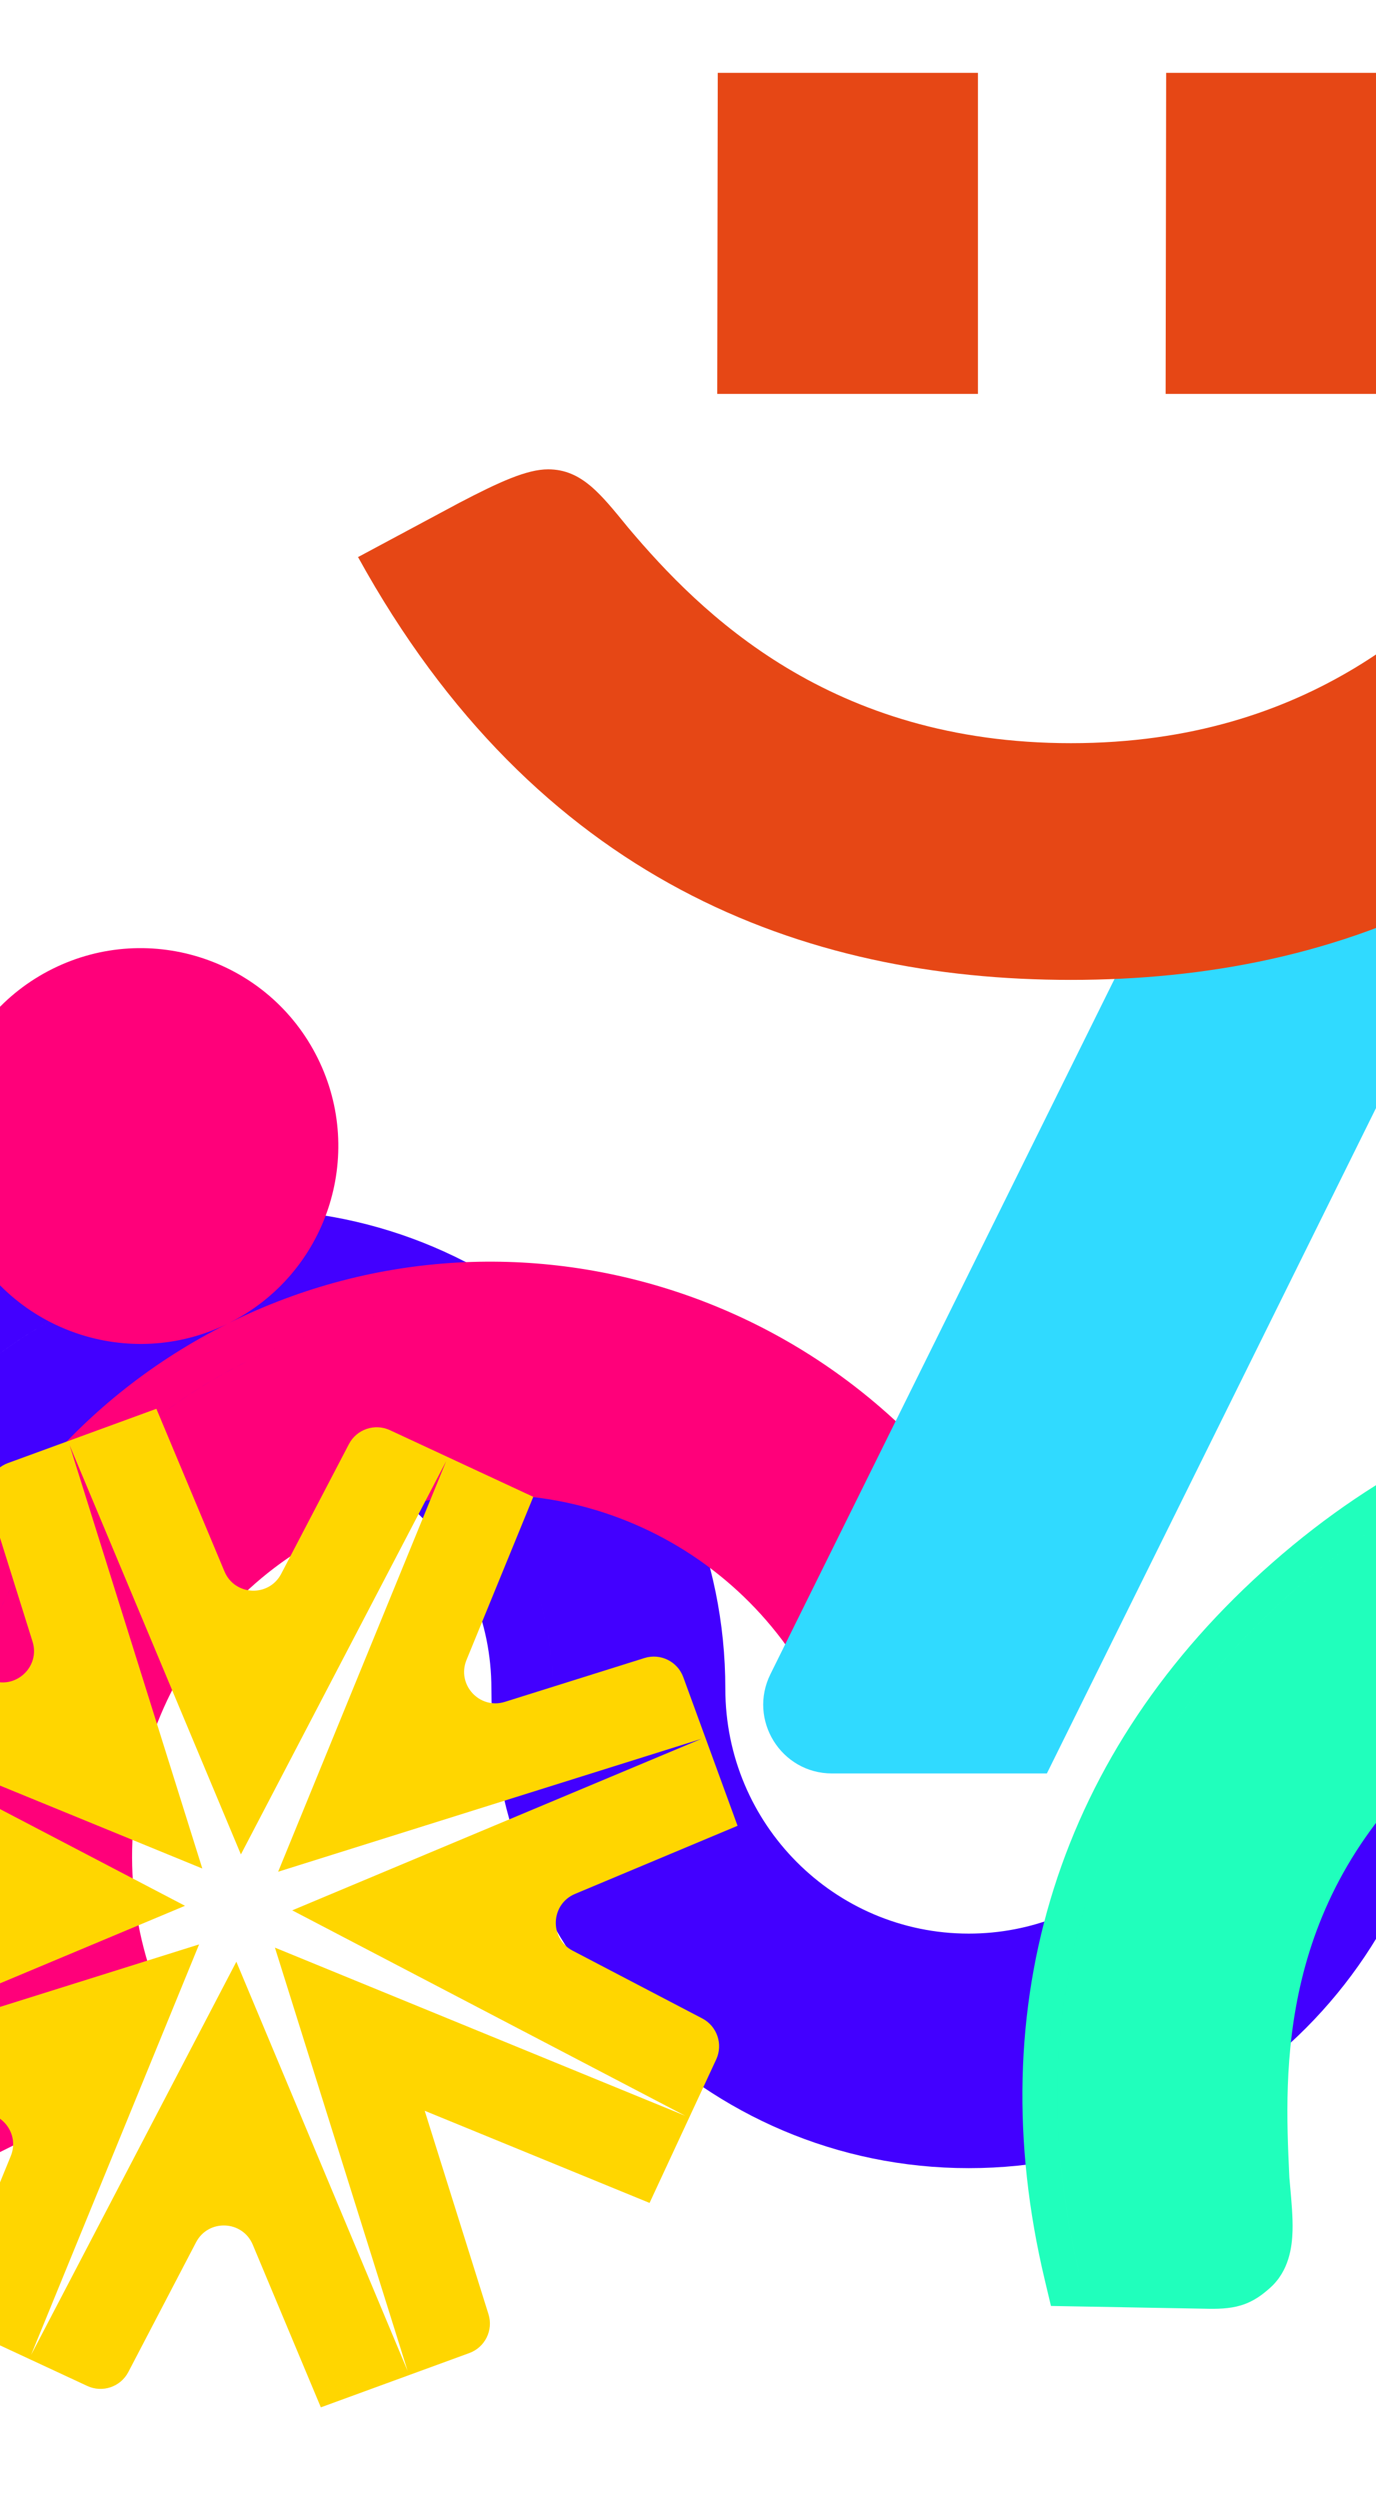
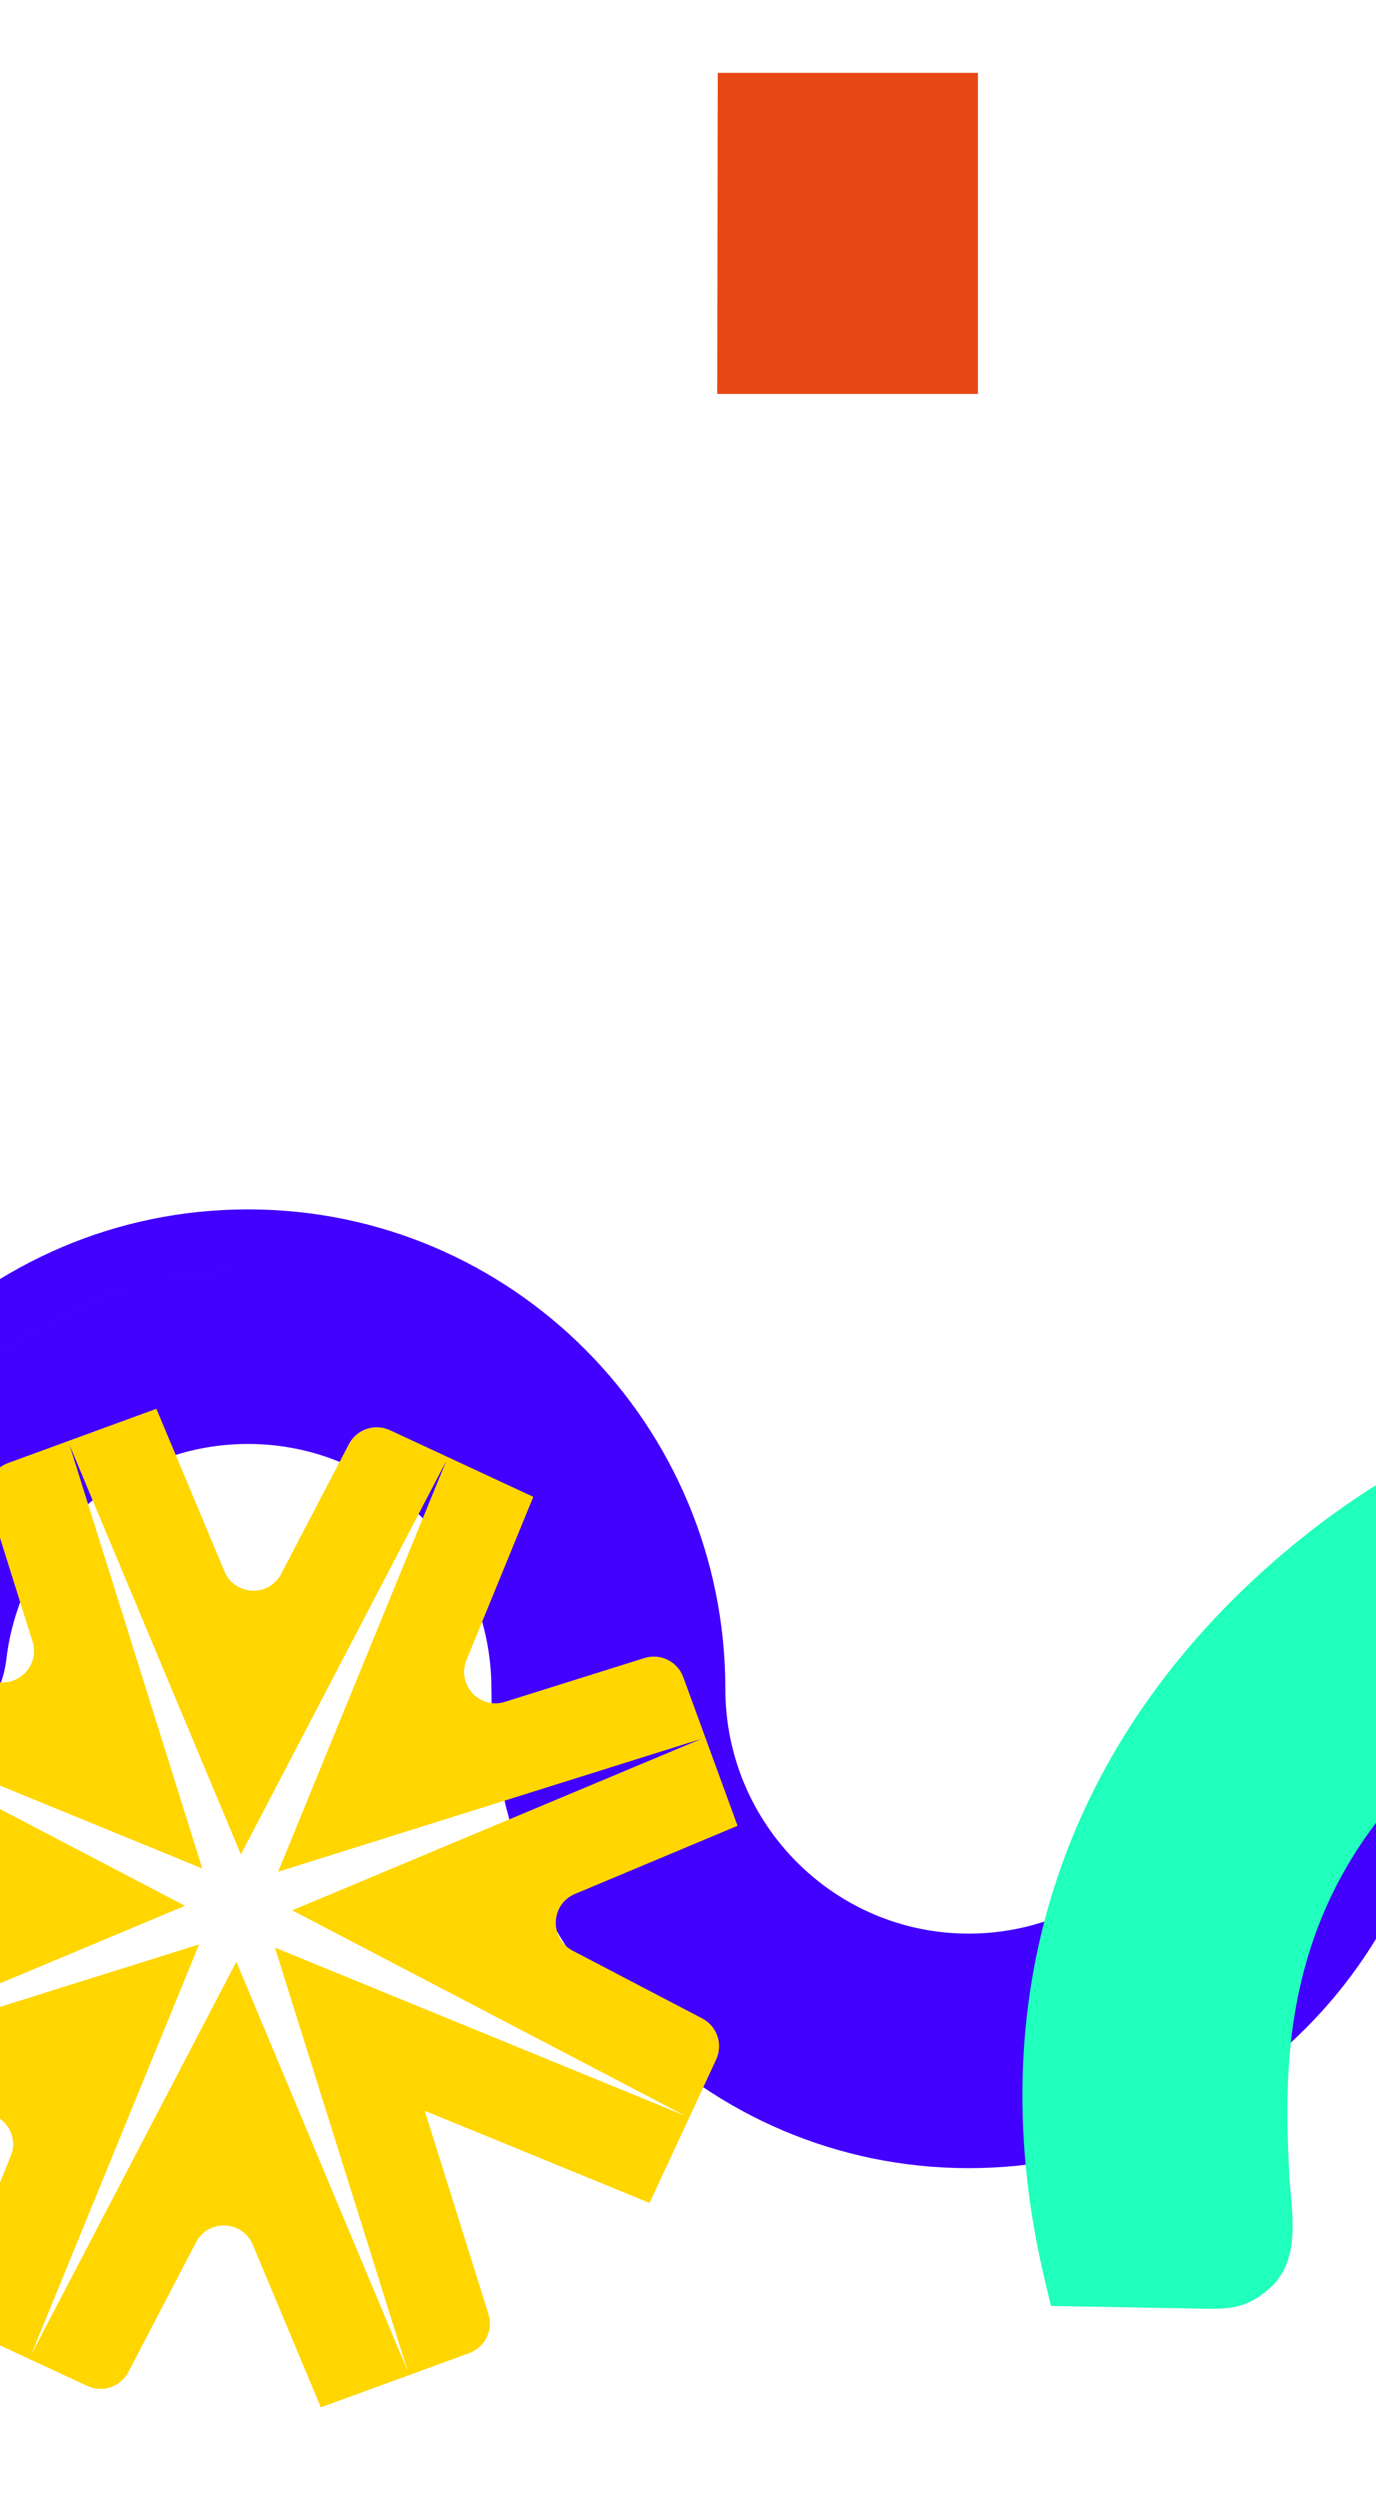
<svg xmlns="http://www.w3.org/2000/svg" width="1512px" height="2745px" viewBox="0 0 1512 2745" version="1.1">
  <title>Artboard</title>
  <desc>Created with Sketch.</desc>
  <g id="Artboard" stroke="none" stroke-width="1" fill="none" fill-rule="evenodd">
    <g id="sellavi-pantone" transform="translate(-287, 80)">
-       <path d="M1876,1774.4 L1876,1706.84 L1723.31,1706.84 C1664.06,1706.84 1622.77,1753.95 1617.37,1803.87 C1602.79,1938.68 1489.06,2043.25 1351.49,2043.25 C1204.035,2043.25 1084.026,1923.15 1084.026,1774.4 C1084.026,1483.94 849.456,1248 559.513,1248 C269.57,1248 35,1483.94 35,1774.4 L35,1841.96 L184.984,1841.96 C245.83,1841.96 287.967,1793.6 293.875,1742.78 C309.423,1609.01 422.678,1505.56 559.513,1505.56 C706.965,1505.56 826.975,1625.66 826.975,1774.4 C826.975,2064.86 1061.544,2300.8 1351.49,2300.8 C1641.43,2300.8 1876,2064.86 1876,1774.4 Z M102.56,1774.4 C102.56,1751.45 104.238,1728.89 107.478,1706.84 C140.012,1485.46 330.002,1315.56 559.513,1315.56 C685.697,1315.56 799.935,1366.92 882.627,1449.95 C799.935,1366.92 685.698,1315.56 559.515,1315.56 C307.147,1315.56 102.56,1520.99 102.56,1774.4 L102.56,1774.4 Z M1214.004,2081.27 C1255.953,2100.25 1302.493,2110.81 1351.49,2110.81 C1524.16,2110.81 1666.31,1979.65 1684.54,1811.13 C1686.72,1790.93 1702.99,1774.4 1723.31,1774.4 L1808.44,1774.4 C1808.44,1774.4 1808.44,1774.4 1808.44,1774.4 L1723.31,1774.4 C1702.99,1774.4 1686.72,1790.93 1684.53,1811.13 C1666.31,1979.65 1524.15,2110.81 1351.49,2110.81 C1302.492,2110.81 1255.952,2100.25 1214.004,2081.27 Z M972.893,2031.42 C923.429,1958.09 894.536,1869.64 894.536,1774.4 C894.536,1682.96 858.199,1600.03 799.234,1539.4 C858.198,1600.03 894.534,1682.96 894.534,1774.4 C894.534,1869.64 923.428,1958.09 972.893,2031.42 Z" id="Shape" fill="#4200FF" />
-       <path d="M539.282,1372.44 C645.876,1318.71 689.22,1188.91 636.068,1081.83 C582.713,974.35 452.328,930.469 344.845,983.82 C237.362,1037.18 193.483,1167.56 246.838,1275.05 C299.991,1382.12 429.589,1426.07 536.835,1373.66 C214.947,1534.27 85.372,1927.09 246.338,2251.35 L267.039,2293.05 L406.328,2223.91 C456.415,2199.05 472.582,2141.11 455.892,2094.75 C387.845,1905.73 469.823,1692.73 651.886,1602.35 C833.95,1511.98 1053.176,1575.46 1162.595,1743.94 C1189.432,1785.26 1245.352,1807.41 1295.439,1782.55 L1434.73,1713.41 L1414.03,1671.7 C1253.06,1347.44 861.831,1213.16 539.282,1372.44 Z M268.892,2188.17 C149.786,1895.2 273.255,1556.48 558.759,1414.75 C683.855,1352.65 820.268,1338.2 947.636,1364.44 C820.269,1338.2 683.859,1352.66 558.765,1414.75 C259.35,1563.39 138.145,1928.67 288.044,2230.65 L288.041,2230.65 C281.076,2216.62 274.696,2202.45 268.892,2188.17 Z M1201.648,1718.59 C1206.094,1725.43 1211.763,1731.21 1218.194,1735.69 C1211.76,1731.21 1206.089,1725.43 1201.642,1718.58 C1160.603,1655.39 1105.669,1605.39 1043.075,1570.72 C1105.671,1605.39 1160.607,1655.39 1201.648,1718.59 Z" id="Shape" fill="#FF007A" />
-       <path d="M1437.35,1867.39 L1201.253,1867.39 C1145.237,1867.39 1108.718,1808.55 1133.579,1758.35 L1555,907.487 C1567.74,881.762 1593.97,865.483 1622.67,865.483 L1933.26,865.483 L1437.35,1867.39 Z" id="Path" fill="#30DAFF" fill-rule="nonzero" />
+       <path d="M1876,1774.4 L1876,1706.84 L1723.31,1706.84 C1664.06,1706.84 1622.77,1753.95 1617.37,1803.87 C1602.79,1938.68 1489.06,2043.25 1351.49,2043.25 C1204.035,2043.25 1084.026,1923.15 1084.026,1774.4 C1084.026,1483.94 849.456,1248 559.513,1248 C269.57,1248 35,1483.94 35,1774.4 L35,1841.96 L184.984,1841.96 C245.83,1841.96 287.967,1793.6 293.875,1742.78 C309.423,1609.01 422.678,1505.56 559.513,1505.56 C706.965,1505.56 826.975,1625.66 826.975,1774.4 C826.975,2064.86 1061.544,2300.8 1351.49,2300.8 C1641.43,2300.8 1876,2064.86 1876,1774.4 Z M102.56,1774.4 C102.56,1751.45 104.238,1728.89 107.478,1706.84 C140.012,1485.46 330.002,1315.56 559.513,1315.56 C685.697,1315.56 799.935,1366.92 882.627,1449.95 C799.935,1366.92 685.698,1315.56 559.515,1315.56 C307.147,1315.56 102.56,1520.99 102.56,1774.4 L102.56,1774.4 Z M1214.004,2081.27 C1255.953,2100.25 1302.493,2110.81 1351.49,2110.81 C1524.16,2110.81 1666.31,1979.65 1684.54,1811.13 C1686.72,1790.93 1702.99,1774.4 1723.31,1774.4 L1808.44,1774.4 C1808.44,1774.4 1808.44,1774.4 1808.44,1774.4 L1723.31,1774.4 C1702.99,1774.4 1686.72,1790.93 1684.53,1811.13 C1666.31,1979.65 1524.15,2110.81 1351.49,2110.81 C1302.492,2110.81 1255.952,2100.25 1214.004,2081.27 Z M972.893,2031.42 C923.429,1958.09 894.536,1869.64 894.536,1774.4 C894.536,1682.96 858.199,1600.03 799.234,1539.4 C858.198,1600.03 894.534,1682.96 894.534,1774.4 C894.534,1869.64 923.428,1958.09 972.893,2031.42 " id="Shape" fill="#4200FF" />
      <path d="M2074.23,1867.39 L1838.42,1867.39 C1782.41,1867.39 1745.89,1808.56 1770.74,1758.37 L2191.89,907.502 C2204.62,881.768 2230.85,865.483 2259.57,865.483 L2572.66,865.483 L2074.23,1867.39 Z" id="Path" fill="#30DAFF" fill-rule="nonzero" />
-       <polygon id="Path" fill="#E64715" fill-rule="nonzero" points="1853.84 352.557 1567.84 352.557 1568.42 0 1853.84 0" />
      <polygon id="Path" fill="#E64715" fill-rule="nonzero" points="1361.6 352.557 1075.123 352.557 1075.697 0 1361.6 0" />
-       <path d="M791.662,472.155 L680,531.954 L680.574,531.954 C875.911,886.203 1168.557,996 1463.79,996 C1759.02,996 2051.81,885.635 2247,531.386 L2135.48,471.587 C2091.28,449.003 2061.14,434.799 2037.89,434.799 C2000.71,434.799 1979.76,462.355 1949.62,499.143 C1870.54,594.026 1728.16,736.066 1463.79,736.066 C1199.415,736.066 1057.182,594.026 977.526,499.711 C947.386,462.922 926.432,435.367 889.259,435.367 C866.008,435.367 835.724,449.145 791.662,472.155 Z" id="Path" fill="#E64715" fill-rule="nonzero" />
      <path d="M509.311,1971.78 L58.449,1787.12 L490.288,2012.71 L40.906,2200.94 L505.778,2055.1 L321.117,2505.96 L546.707,2074.12 L734.939,2523.5 L589.098,2058.63 L1039.959,2243.29 L608.121,2017.7 L1057.503,1829.47 L592.63,1975.31 L777.292,1524.45 L551.702,1956.29 L363.47,1506.91 L509.311,1971.78 Z M322.757,1722.59 C331.495,1750.44 303.817,1775.87 276.803,1764.8 L97.643,1691.42 L24.439,1848.93 C16.677,1865.63 23.414,1885.48 39.737,1894.01 L182.171,1968.42 C208.045,1981.93 206.453,2019.48 179.528,2030.76 L0.955,2105.56 L60.566,2268.7 C66.886,2285.99 85.688,2295.27 103.259,2289.75 L256.589,2241.65 C284.442,2232.91 309.868,2260.59 298.804,2287.61 L225.424,2466.77 L382.93,2539.97 C399.631,2547.73 419.483,2540.99 428.01,2524.67 L502.416,2382.24 C515.933,2356.36 553.483,2357.96 564.761,2384.88 L639.56,2563.45 L802.696,2503.84 C819.994,2497.52 829.267,2478.72 823.755,2461.15 L753.68,2237.78 L1000.766,2338.98 L1073.97,2181.48 C1081.732,2164.78 1074.995,2144.93 1058.672,2136.4 L916.238,2061.99 C890.364,2048.48 891.955,2010.93 918.881,1999.65 L1097.454,1924.85 L1037.843,1761.71 C1031.523,1744.42 1012.721,1735.14 995.15,1740.65 L841.82,1788.76 C813.967,1797.49 788.541,1769.82 799.605,1742.8 L872.984,1563.64 L715.479,1490.44 C698.778,1482.68 678.926,1489.41 670.399,1505.74 L595.993,1648.17 C582.476,1674.05 544.926,1672.45 533.648,1645.53 L458.849,1466.95 L295.713,1526.57 C278.415,1532.89 269.142,1551.69 274.654,1569.26 L322.757,1722.59 Z" id="Shape" fill="#FFD600" />
      <path d="M2527.96,1499.77 L2508.88,1667.39 C2507.38,1681.52 2505.23,1695.18 2499.55,1707.45 C2493.17,1721.26 2484.03,1729.7 2477.12,1735.76 C2455.77,1754.48 2428.81,1754.19 2411.31,1752.37 C2396.48,1750.83 2379.36,1746.97 2363.75,1743.46 L2363.71,1743.45 L2363.66,1743.44 C2360.37,1742.7 2357.14,1741.97 2354.02,1741.28 L2352.81,1741.07 L2350.19,1740.6 C2239.57,1720.81 2051.25,1687.13 1870.5,1845.58 C1689.76,2004.03 1698.49,2195.14 1703.63,2307.39 C1703.69,2308.7 1703.75,2310 1703.81,2311.28 C1704.08,2314.49 1704.38,2317.81 1704.69,2321.2 L1704.69,2321.21 C1706.13,2337.14 1707.71,2354.63 1707.3,2369.53 C1706.81,2387.12 1703.57,2413.88 1682.21,2432.6 C1675.18,2438.76 1665.45,2446.94 1650.74,2451.41 C1637.82,2455.34 1624,2455.49 1610.27,2455.13 L1610.11,2455.13 L1441.83,2452.11 L1434.91,2423.05 C1363.18,2121.82 1449.89,1842.2 1685.42,1635.72 C1920.37,1429.76 2208.84,1380.54 2499.76,1489.23 L2527.96,1499.77 Z M2355.87,1702.48 C2319.29,1695.93 2272.69,1687.58 2219.7,1685.36 C2272.69,1687.58 2319.29,1695.93 2355.88,1702.48 C2357.79,1702.82 2359.68,1703.16 2361.54,1703.49 C2365.55,1704.37 2369.49,1705.25 2373.34,1706.12 L2373.34,1706.12 L2373.36,1706.12 C2383.01,1708.29 2392.16,1710.35 2400.67,1711.9 C2392.16,1710.35 2383,1708.29 2373.34,1706.12 L2373.34,1706.12 L2373.33,1706.12 C2369.48,1705.25 2365.54,1704.37 2361.54,1703.49 C2359.68,1703.16 2357.79,1702.82 2355.87,1702.48 Z M1710.82,1664.69 C1849.86,1542.8 2007.94,1478.53 2174.31,1472.13 C2007.94,1478.53 1849.86,1542.8 1710.81,1664.69 C1486.14,1861.65 1403.93,2126.64 1472.38,2414.13 L1472.39,2414.13 C1403.93,2126.64 1486.14,1861.65 1710.82,1664.69 Z M1920.59,2342.76 L2394.68,2448.4 L2352.02,1964.56 C2349.71,1938.38 2318.64,1925.91 2298.88,1943.23 L1906.41,2287.28 C1886.65,2304.61 1894.94,2337.04 1920.59,2342.76 Z" id="Shape" fill="#20FFBC" />
    </g>
  </g>
</svg>